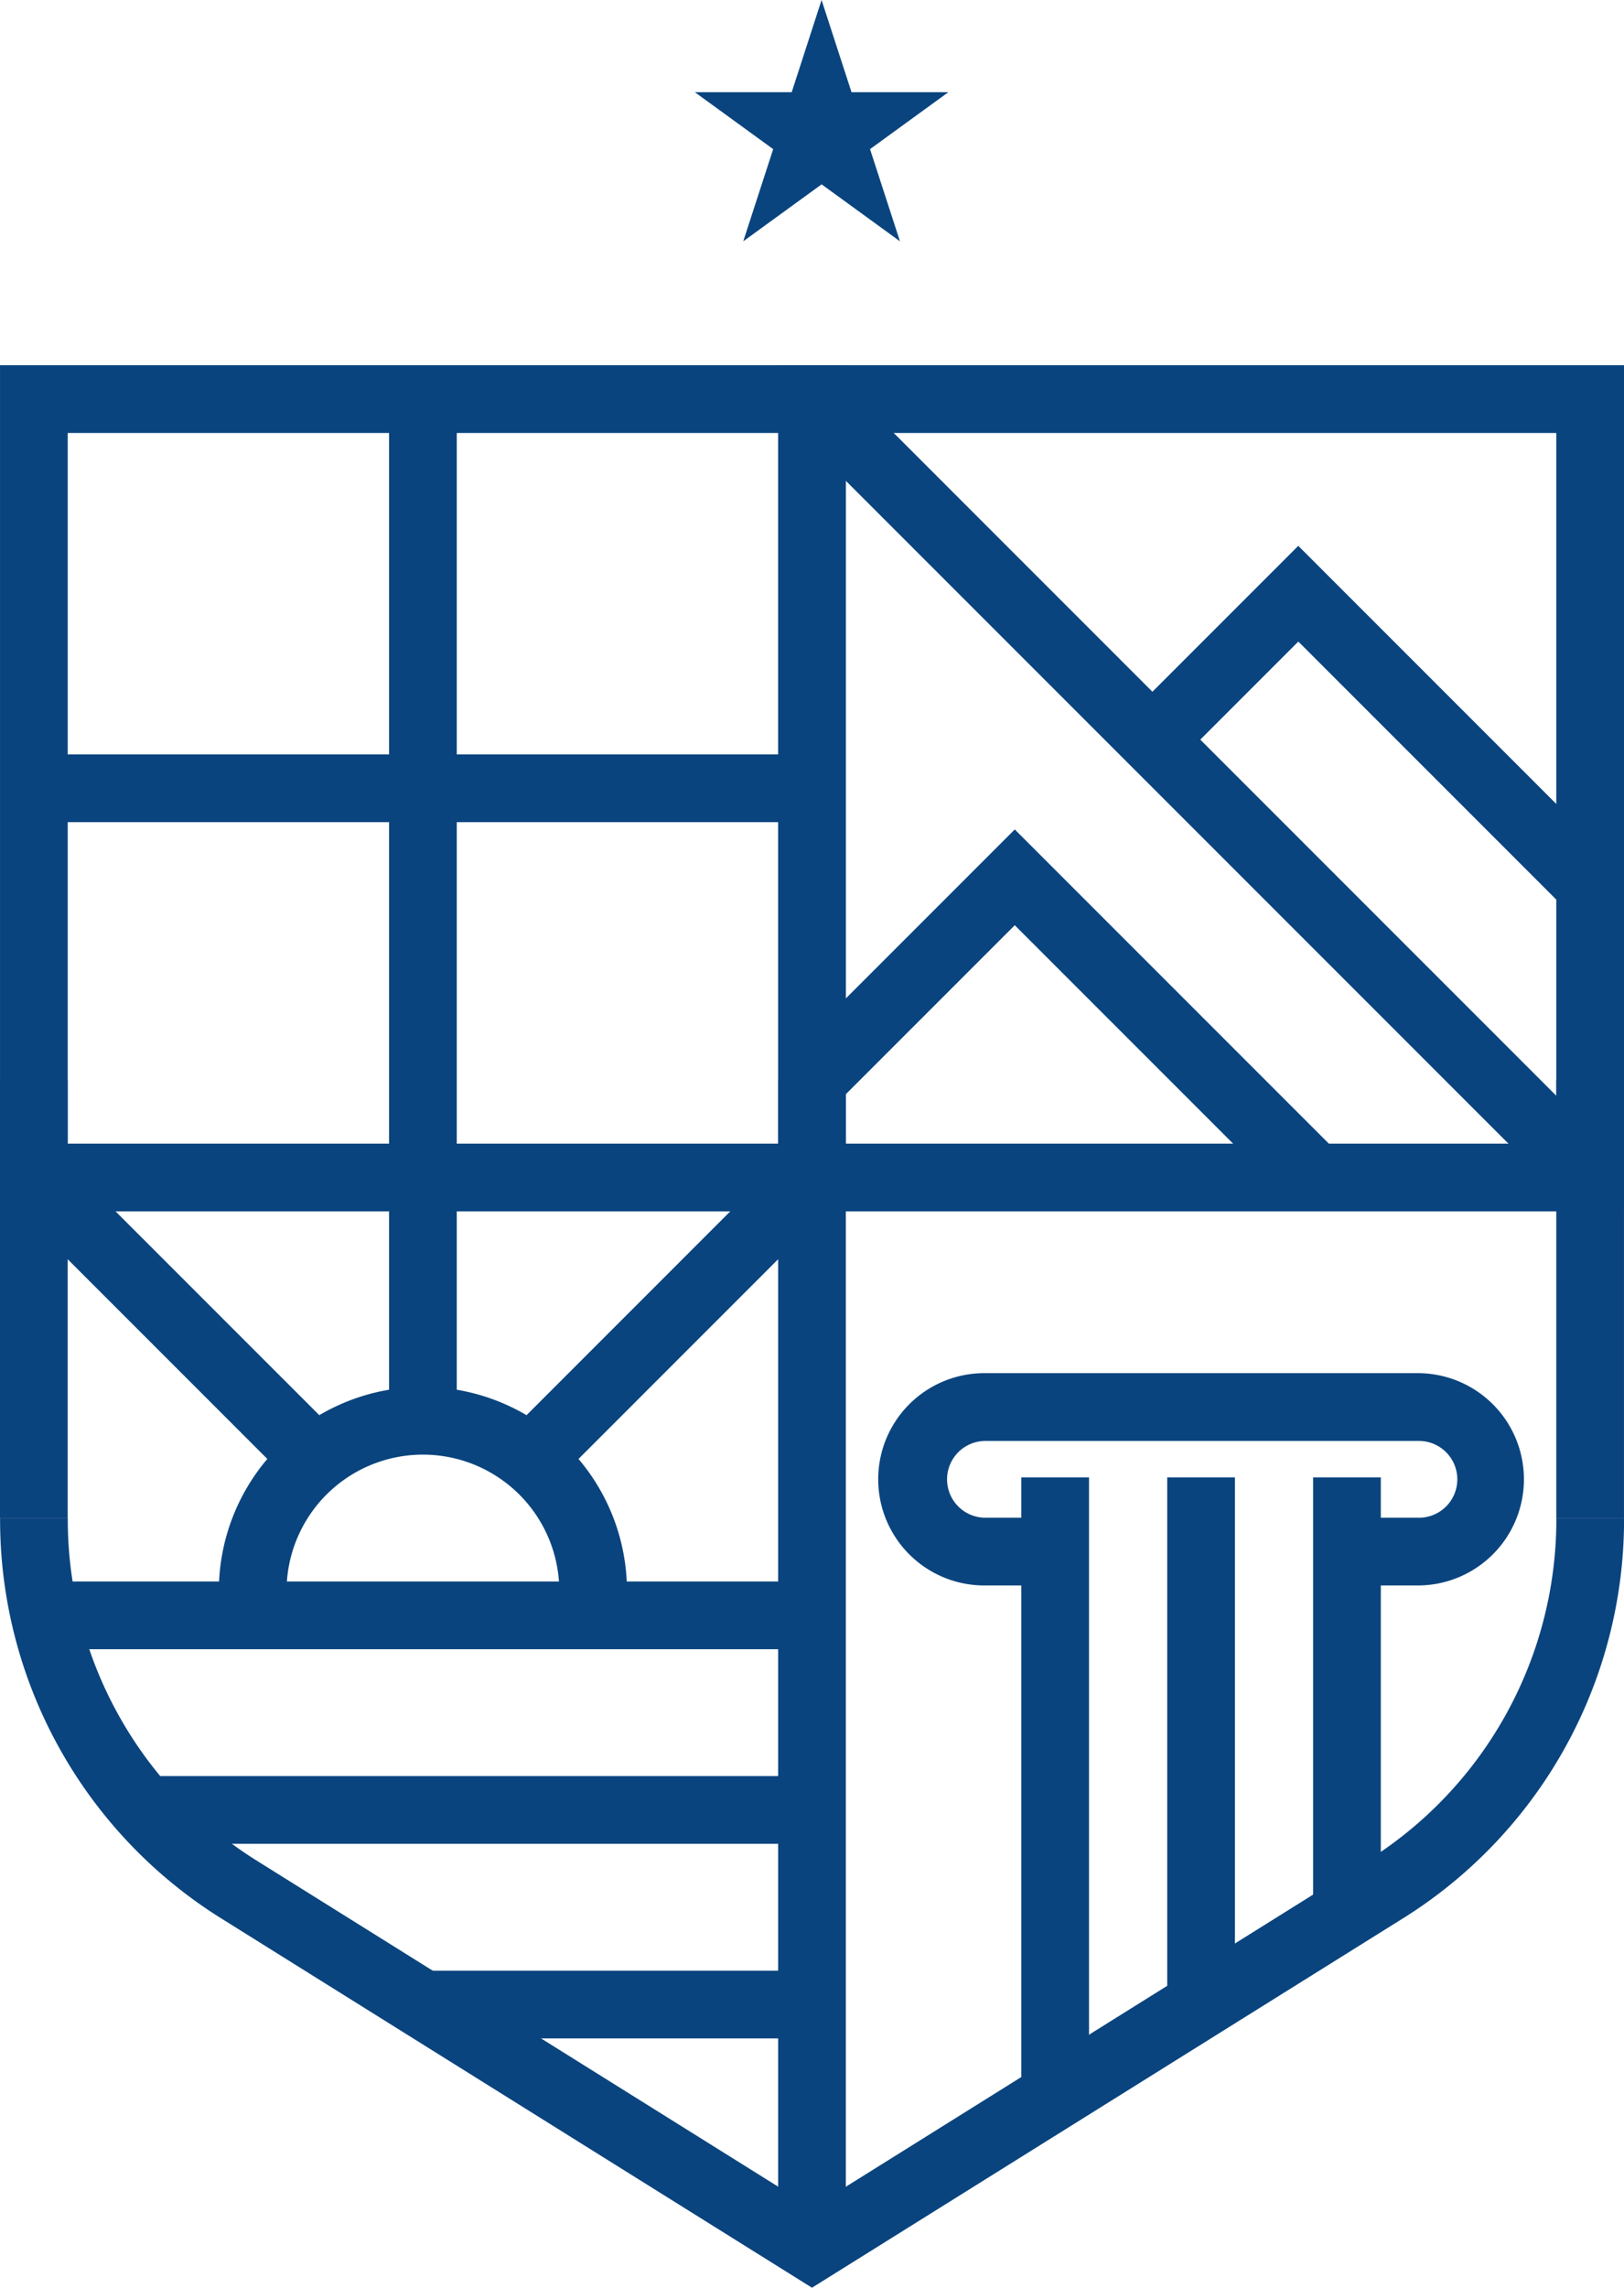
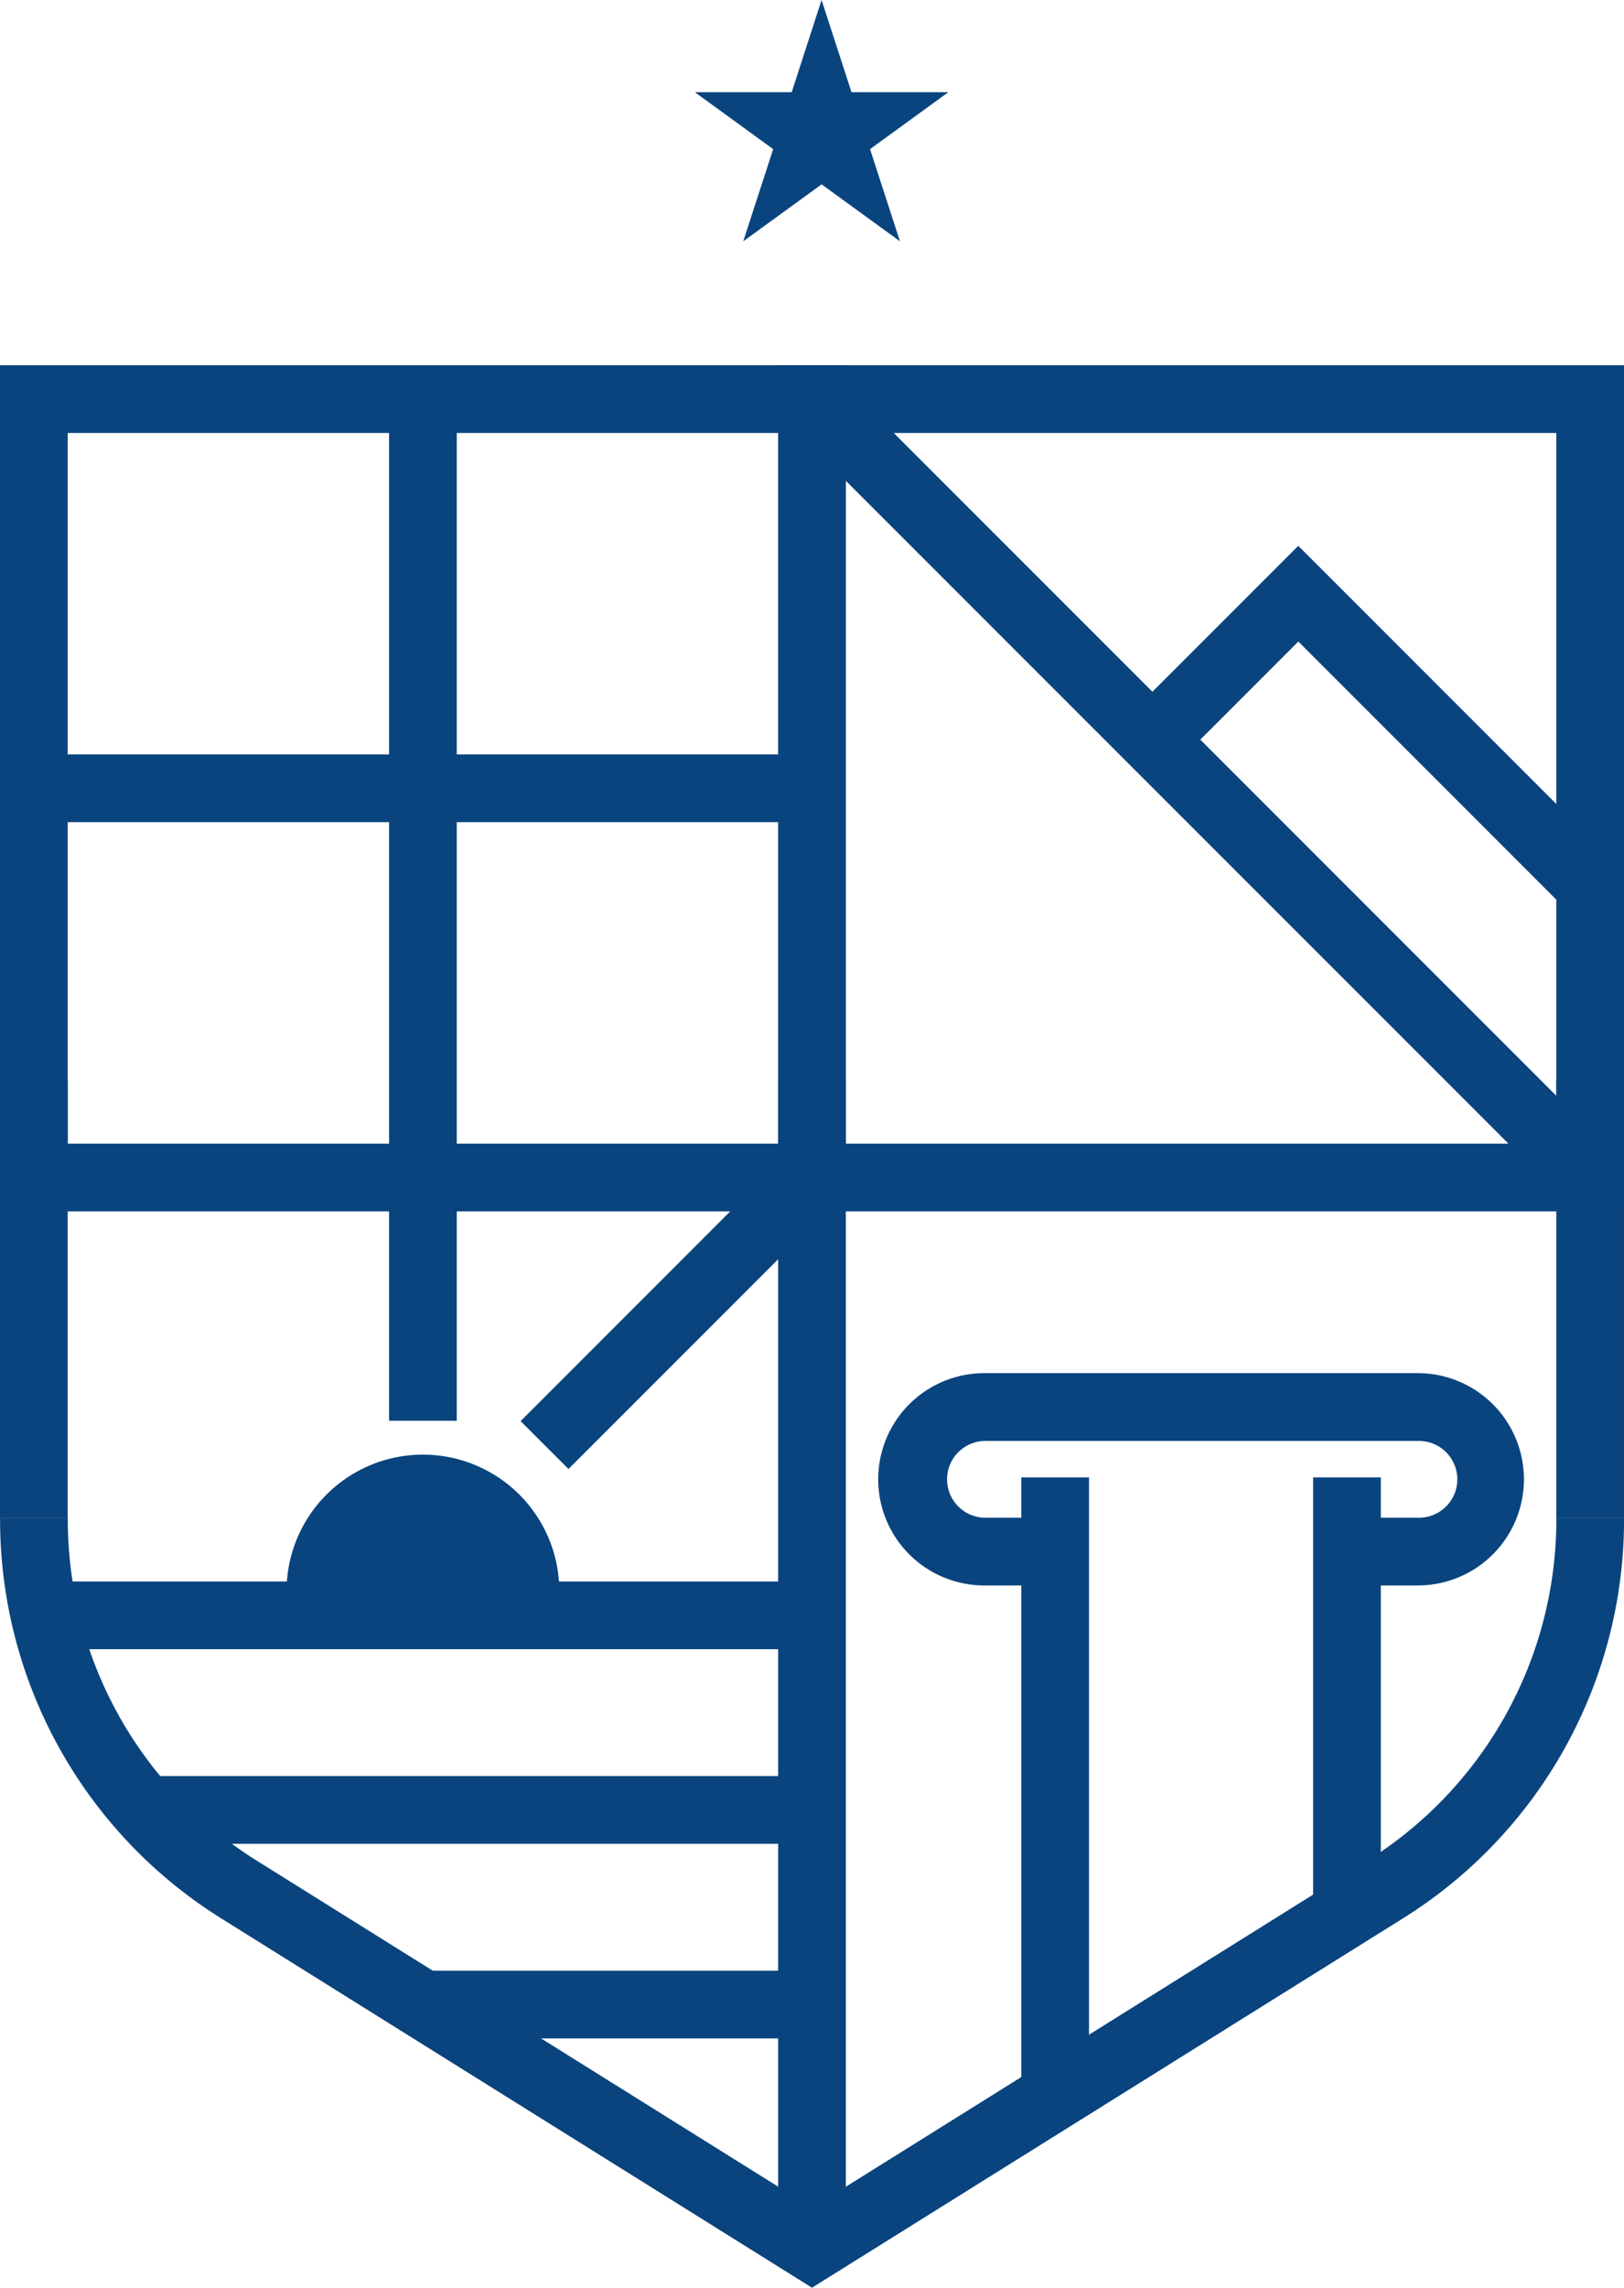
<svg xmlns="http://www.w3.org/2000/svg" width="99.477" height="140.087" viewBox="0 0 99.477 140.087">
  <g transform="translate(-1458.868 -1309.974)">
    <g transform="translate(1530.365 1400.44)">
-       <rect width="4.147" height="32.281" fill="#0a447e" />
-     </g>
+       </g>
    <g transform="translate(1512.663 1394.06)">
      <path d="M1515.668,1360.092h-3.35v-4.148h3.35a2.351,2.351,0,1,0,0-4.7h-26.553a2.351,2.351,0,0,0,0,4.7h2.3v4.148h-2.3a6.5,6.5,0,0,1,0-13h26.553a6.5,6.5,0,1,1,0,13Z" transform="translate(-1482.616 -1347.094)" fill="#0a447e" />
    </g>
    <g transform="translate(1460.941 1356.171)">
      <rect width="47.665" height="4.147" fill="#0a447e" />
    </g>
    <g transform="translate(1482.7 1334.412)">
      <rect width="4.147" height="47.665" fill="#0a447e" />
    </g>
    <g transform="translate(1458.868 1332.339)">
      <path d="M1510.679,1371.66h-51.81v-51.813h51.81Zm-47.663-4.147h43.518v-43.518h-43.518Z" transform="translate(-1458.868 -1319.847)" fill="#0a447e" />
    </g>
    <g transform="translate(1506.534 1332.339)">
      <path d="M1531.721,1371.66H1479.91v-51.813h51.811Zm-47.665-4.147h43.518v-43.518h-43.518Z" transform="translate(-1479.91 -1319.847)" fill="#0a447e" />
    </g>
    <g transform="translate(1506.532 1376.119)">
      <rect width="4.147" height="71.498" fill="#0a447e" />
    </g>
    <g transform="translate(1554.197 1376.119)">
      <rect width="4.147" height="26.812" fill="#0a447e" />
    </g>
    <g transform="translate(1507.14 1332.946)">
      <rect width="4.147" height="65.302" transform="translate(0 2.932) rotate(-45)" fill="#0a447e" />
    </g>
    <g transform="translate(1527.993 1343.395)">
      <path d="M1516.195,1347l-16.408-16.408-7.471,7.471-2.932-2.932,10.4-10.4,19.34,19.341Z" transform="translate(-1489.384 -1324.728)" fill="#0a447e" />
    </g>
    <g transform="translate(1507.14 1360.765)">
-       <path d="M1510.473,1354.669l-16.408-16.408-10.955,10.954-2.932-2.932,13.887-13.887,19.341,19.341Z" transform="translate(-1480.178 -1332.396)" fill="#0a447e" />
-     </g>
+       </g>
    <g transform="translate(1458.868 1402.93)">
      <path d="M1508.606,1398.141l-36.133-22.582a28.784,28.784,0,0,1-13.6-24.548h4.147a24.653,24.653,0,0,0,11.657,21.03l33.933,21.209,33.936-21.209a24.657,24.657,0,0,0,11.655-21.03h4.147a28.784,28.784,0,0,1-13.6,24.548Z" transform="translate(-1458.868 -1351.01)" fill="#0a447e" />
    </g>
    <g transform="translate(1458.868 1376.119)">
      <rect width="4.147" height="26.812" fill="#0a447e" />
    </g>
    <g transform="translate(1472.274 1394.898)">
-       <path d="M1489.785,1359.966h-4.146a8.353,8.353,0,1,0-16.706,0h-4.148a12.5,12.5,0,1,1,25,0Z" transform="translate(-1464.786 -1347.464)" fill="#0a447e" />
+       <path d="M1489.785,1359.966h-4.146a8.353,8.353,0,1,0-16.706,0h-4.148Z" transform="translate(-1464.786 -1347.464)" fill="#0a447e" />
    </g>
    <g transform="translate(1460.941 1406.815)">
      <rect width="47.665" height="4.147" fill="#0a447e" />
    </g>
    <g transform="translate(1466.9 1418.731)">
      <rect width="41.707" height="4.147" fill="#0a447e" />
    </g>
    <g transform="translate(1484.774 1430.647)">
      <rect width="23.832" height="4.147" fill="#0a447e" />
    </g>
    <g transform="translate(1482.7 1382.077)">
      <rect width="4.147" height="14.895" fill="#0a447e" />
    </g>
    <g transform="translate(1459.475 1380.611)">
-       <rect width="4.147" height="25.278" transform="matrix(0.707, -0.707, 0.707, 0.707, 0, 2.932)" fill="#0a447e" />
-     </g>
+       </g>
    <g transform="translate(1490.756 1380.61)">
      <rect width="23.171" height="4.147" transform="translate(0 16.385) rotate(-45.002)" fill="#0a447e" />
    </g>
    <g transform="translate(1521.428 1400.44)">
      <rect width="4.147" height="38.239" fill="#0a447e" />
    </g>
    <g transform="translate(1539.302 1400.44)">
      <rect width="4.147" height="26.323" fill="#0a447e" />
    </g>
    <g transform="translate(1501.425 1309.974)">
      <path d="M1485.423,1309.974l1.833,5.644h5.935l-4.8,3.488,1.834,5.644-4.8-3.488-4.8,3.488,1.834-5.644-4.8-3.488h5.935Z" transform="translate(-1477.655 -1309.974)" fill="#0a447e" />
    </g>
  </g>
</svg>